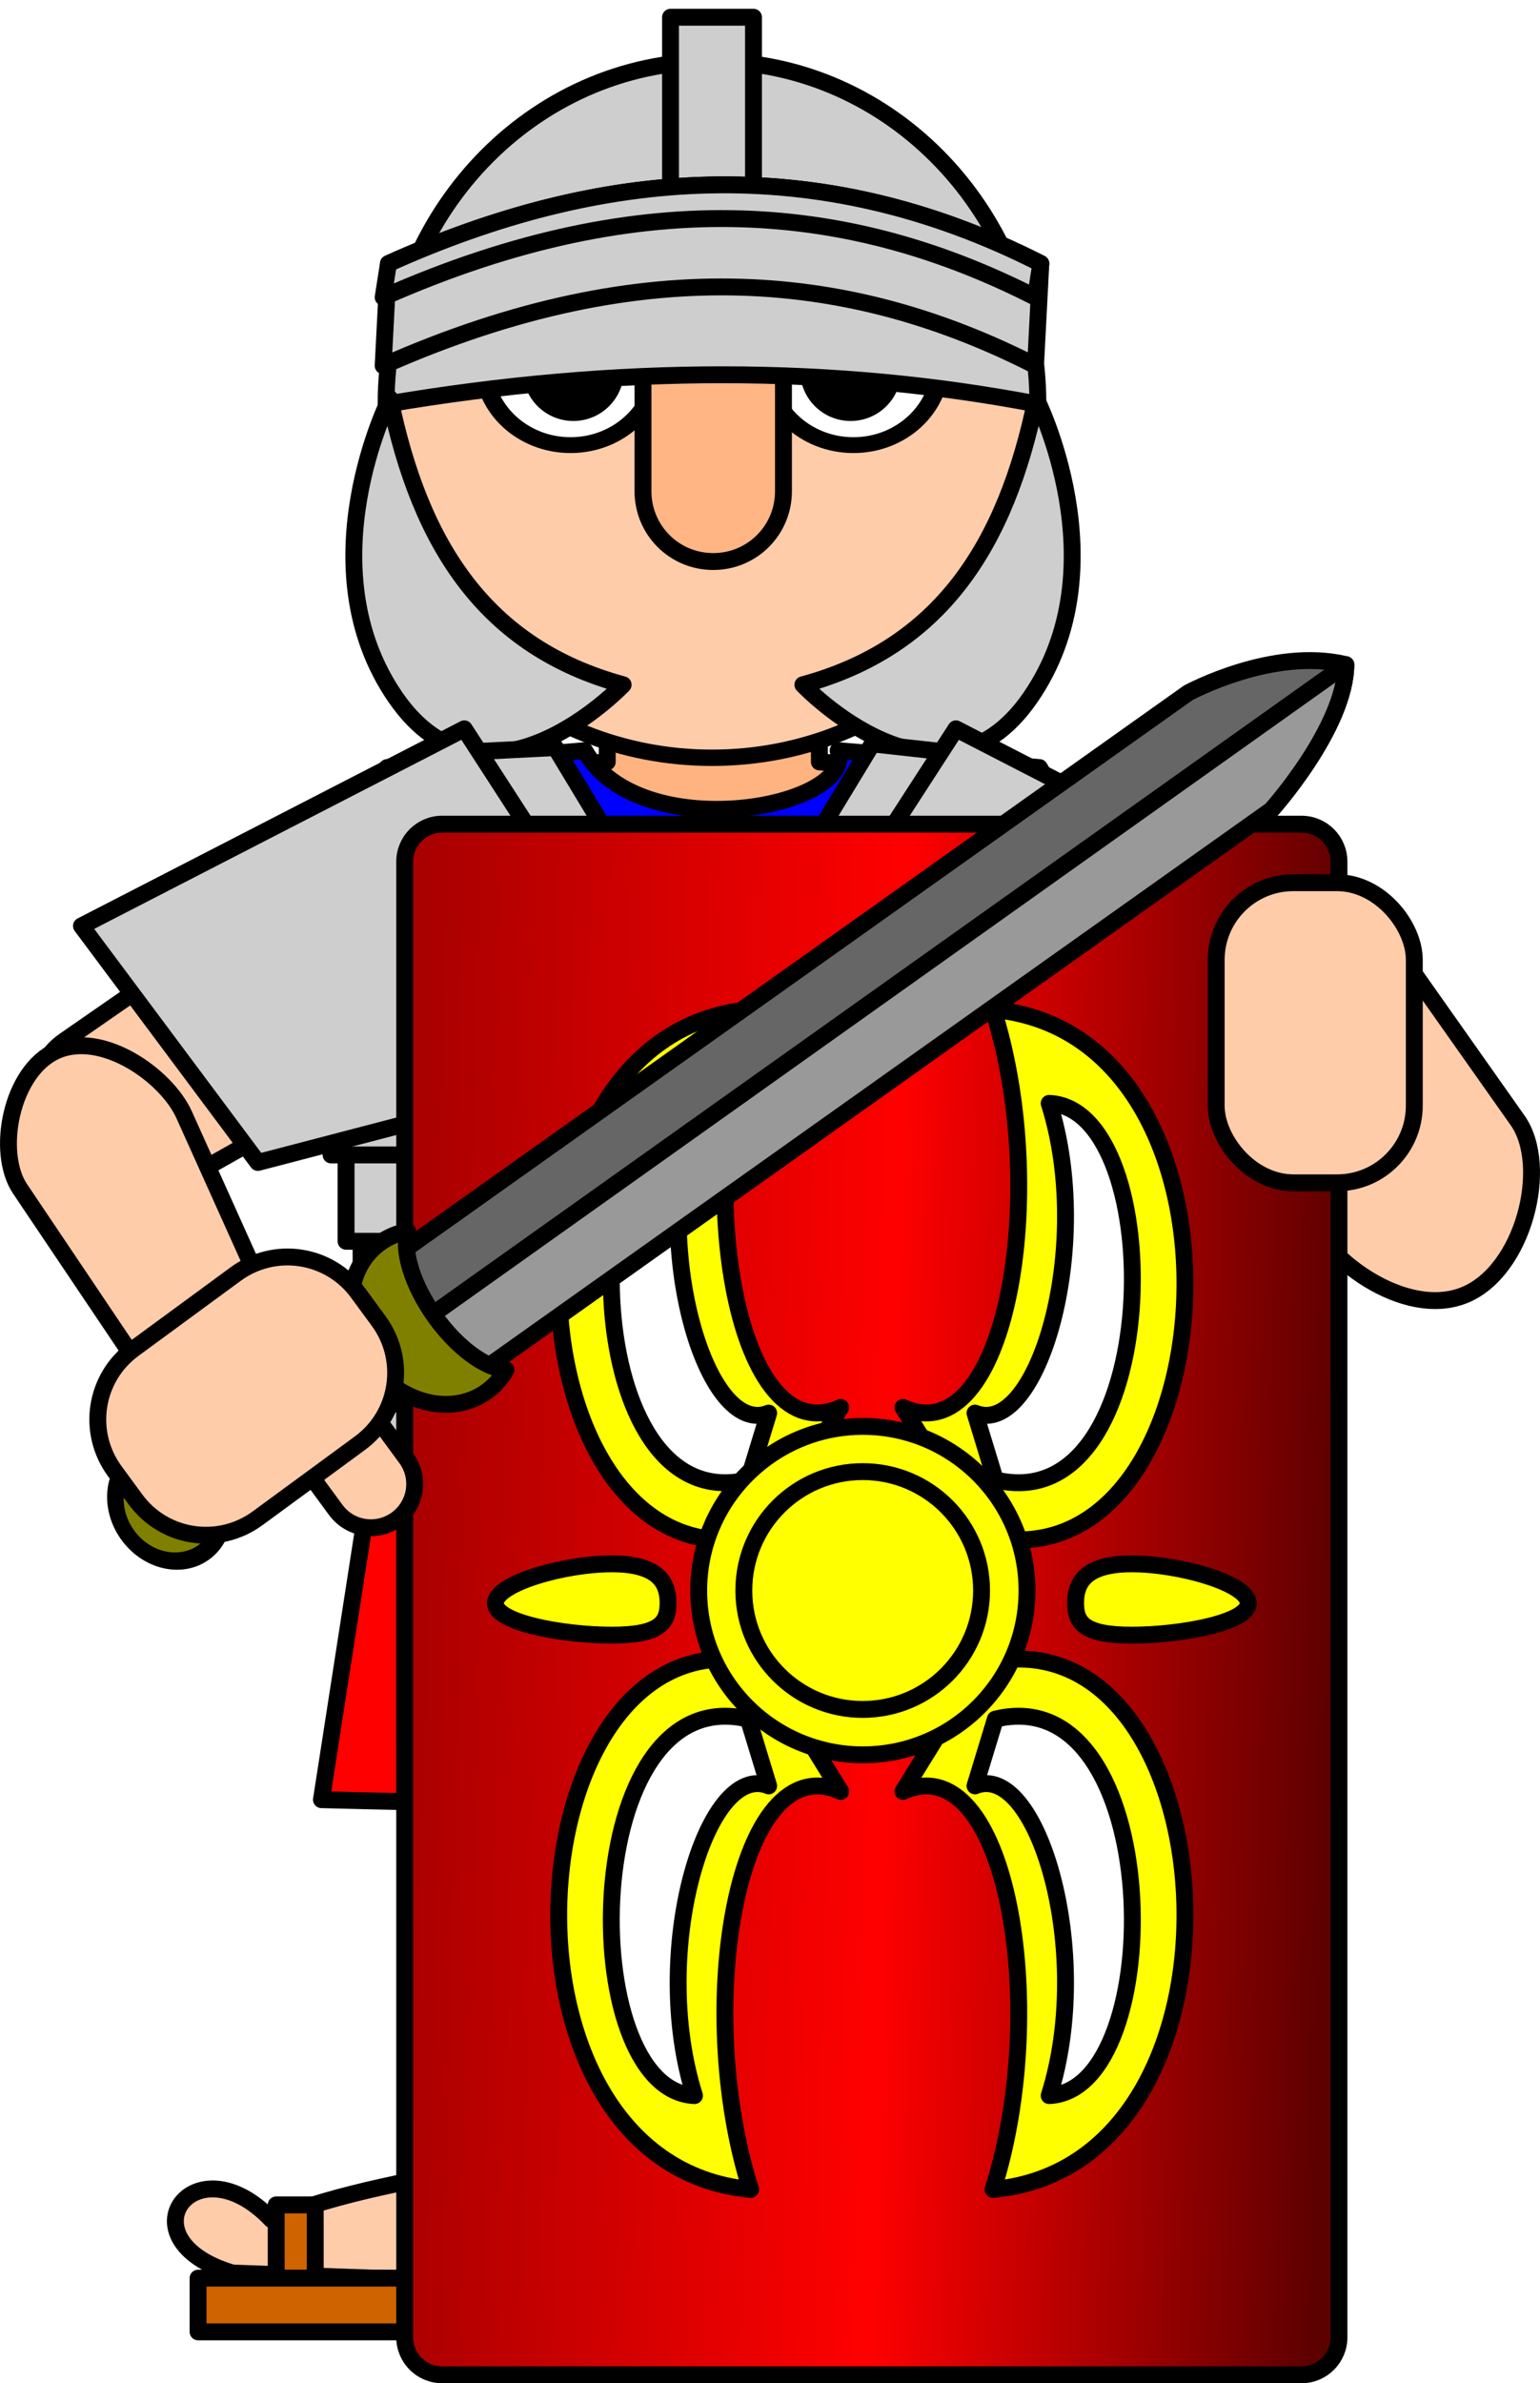
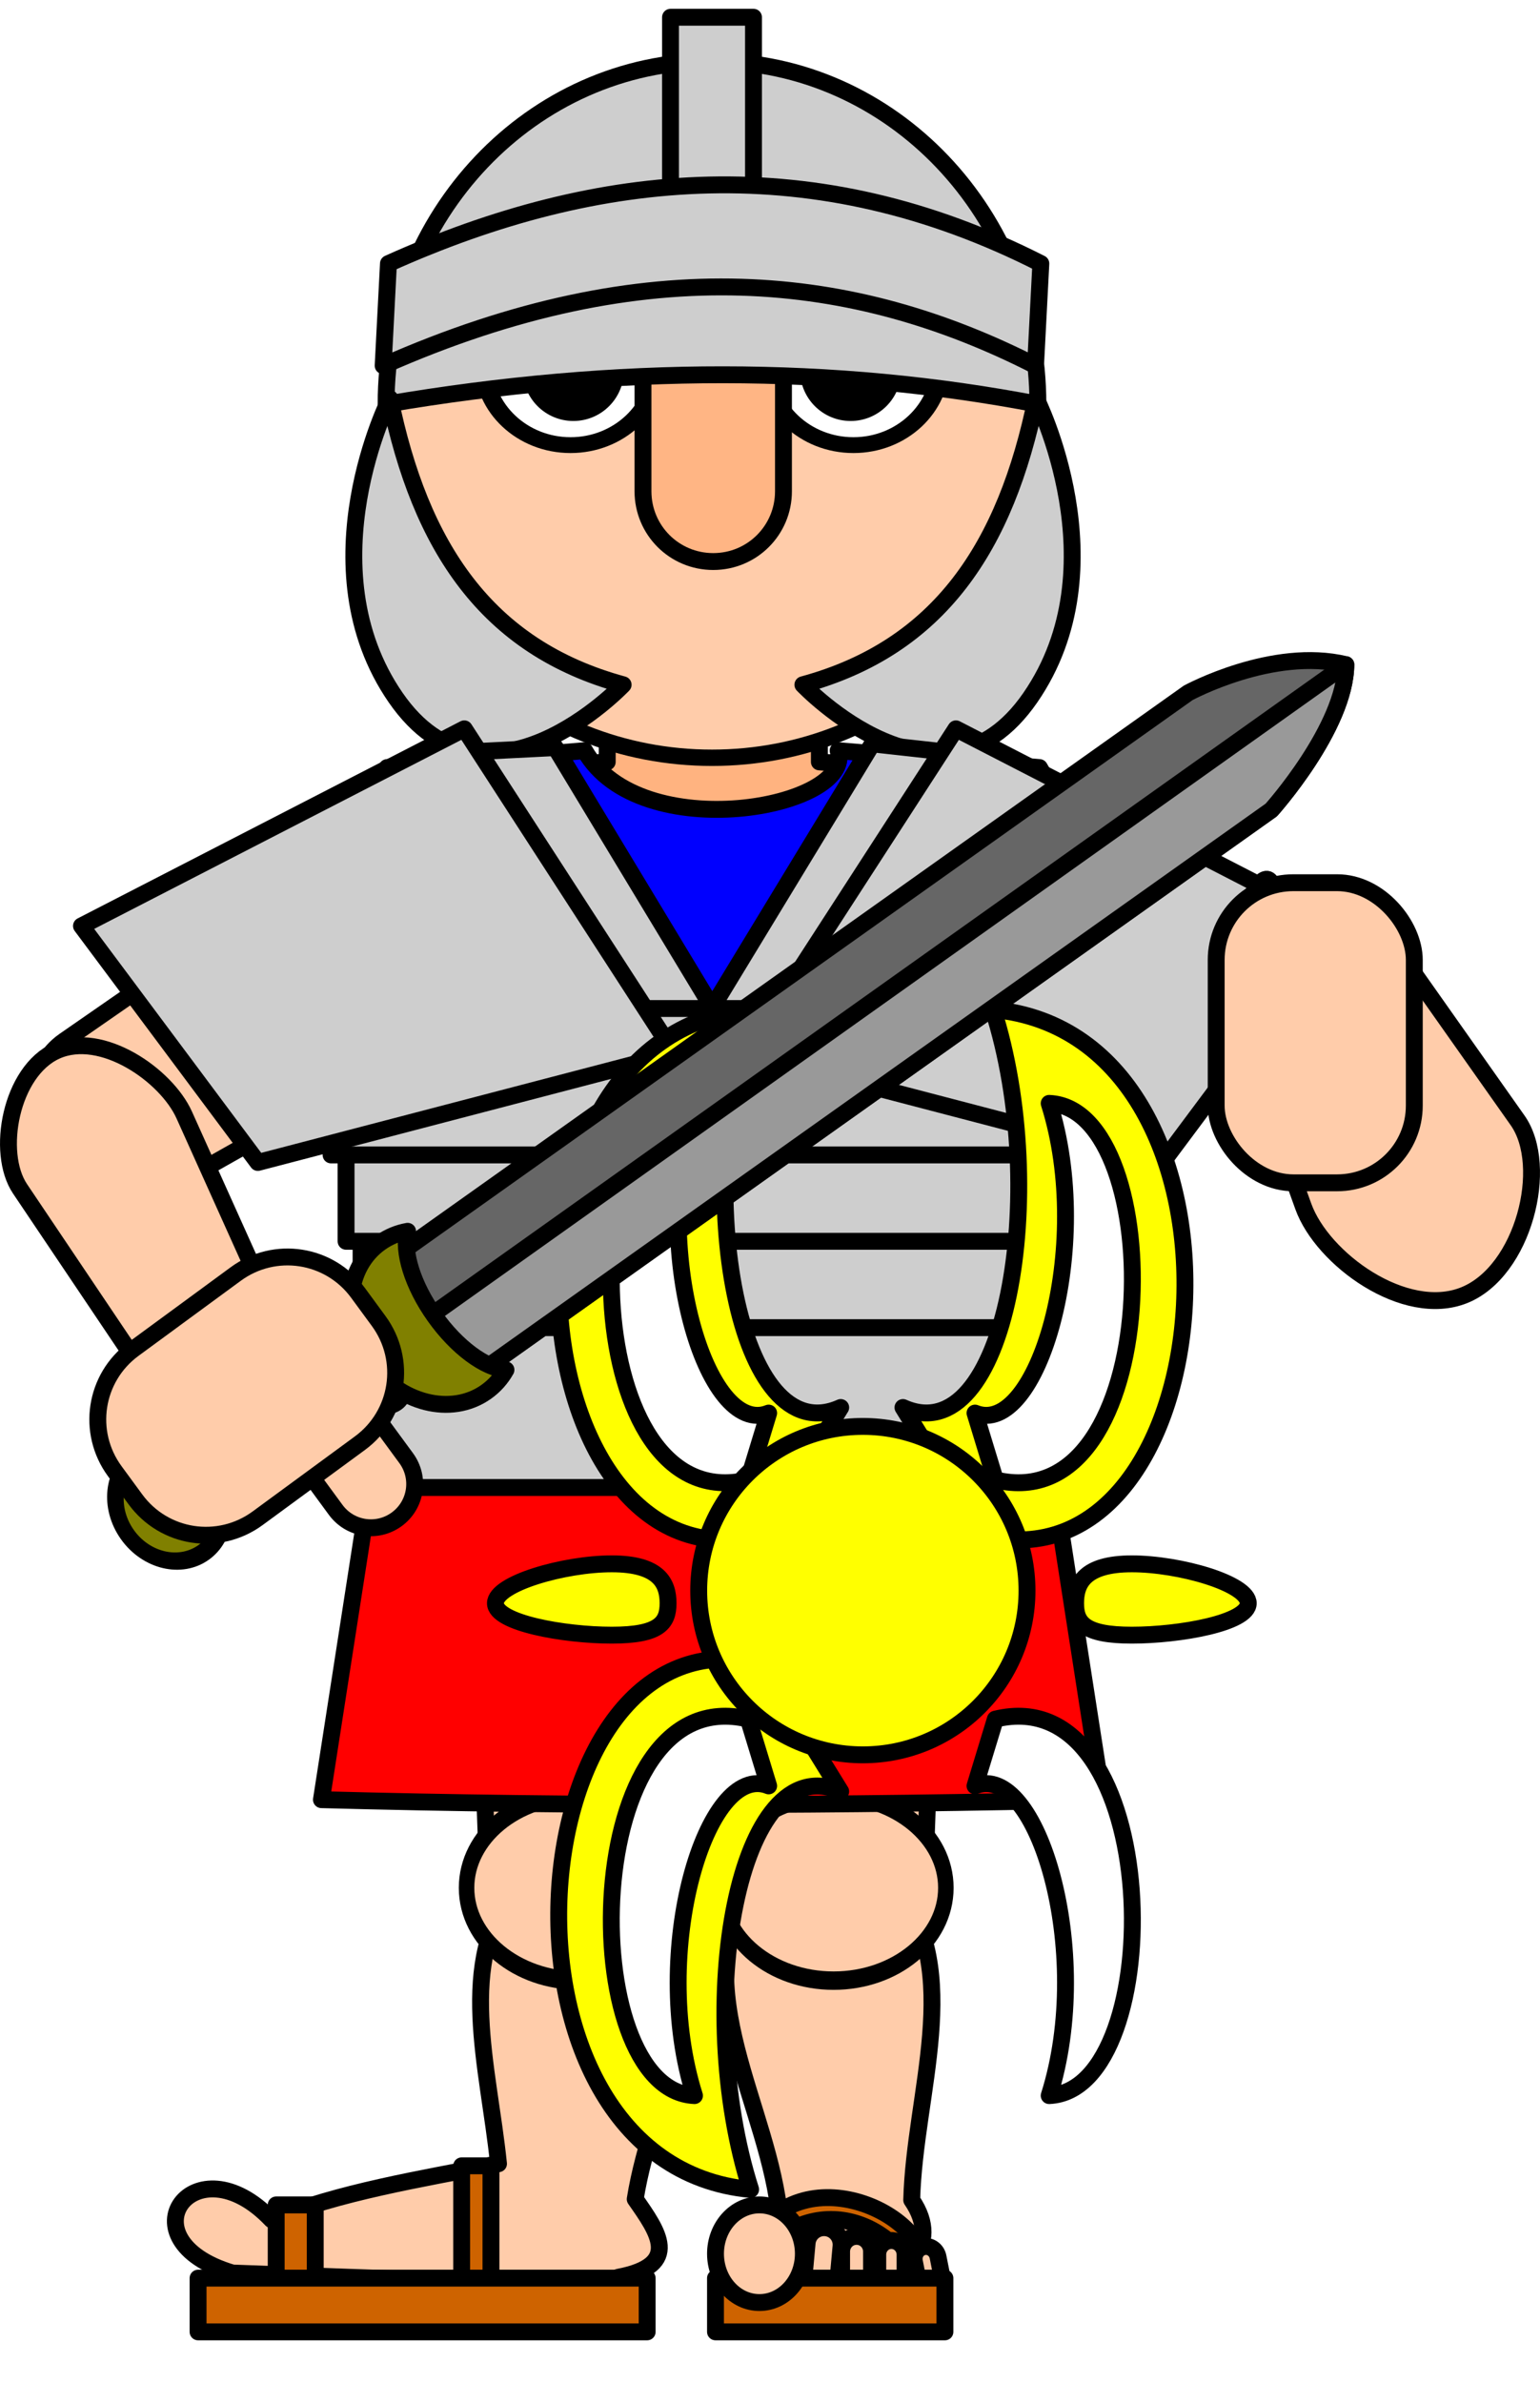
<svg xmlns="http://www.w3.org/2000/svg" xmlns:ns1="http://www.inkscape.org/namespaces/inkscape" xmlns:ns2="http://sodipodi.sourceforge.net/DTD/sodipodi-0.dtd" xmlns:xlink="http://www.w3.org/1999/xlink" width="91.183" height="141.058" id="svg3803" version="1.1" ns1:version="0.48.4 r9939" ns2:docname="Roman Soldier.svg">
  <defs id="defs3805">
    <linearGradient id="linearGradient3801">
      <stop id="stop3803" offset="0" style="stop-color:#a90000;stop-opacity:1" />
      <stop style="stop-color:#ff0000;stop-opacity:1" offset="0.514" id="stop3807" />
      <stop id="stop3805" offset="1" style="stop-color:#5c0000;stop-opacity:1;" />
    </linearGradient>
    <linearGradient id="linearGradient3119">
      <stop style="stop-color:#ff0000;stop-opacity:1" offset="0" id="stop3121" />
      <stop style="stop-color:#5c0000;stop-opacity:1;" offset="1" id="stop3123" />
    </linearGradient>
    <filter id="filter3338" ns1:label="Drop Shadow" color-interpolation-filters="sRGB">
      <feFlood id="feFlood3340" flood-opacity="0.5" flood-color="rgb(0,0,0)" result="flood" />
      <feComposite id="feComposite3342" in2="SourceGraphic" in="flood" operator="in" result="composite1" />
      <feGaussianBlur id="feGaussianBlur3344" stdDeviation="1" result="blur" />
      <feOffset id="feOffset3346" dx="0" dy="1" result="offset" />
      <feComposite id="feComposite3348" in2="offset" in="SourceGraphic" operator="over" result="composite2" />
    </filter>
    <filter id="filter3350" ns1:label="Drop Shadow" color-interpolation-filters="sRGB">
      <feFlood id="feFlood3352" flood-opacity="0.5" flood-color="rgb(0,0,0)" result="flood" />
      <feComposite id="feComposite3354" in2="SourceGraphic" in="flood" operator="in" result="composite1" />
      <feGaussianBlur id="feGaussianBlur3356" stdDeviation="1" result="blur" />
      <feOffset id="feOffset3358" dx="0" dy="1" result="offset" />
      <feComposite id="feComposite3360" in2="offset" in="SourceGraphic" operator="over" result="composite2" />
    </filter>
    <filter id="filter3362" ns1:label="Drop Shadow" color-interpolation-filters="sRGB">
      <feFlood id="feFlood3364" flood-opacity="0.5" flood-color="rgb(0,0,0)" result="flood" />
      <feComposite id="feComposite3366" in2="SourceGraphic" in="flood" operator="in" result="composite1" />
      <feGaussianBlur id="feGaussianBlur3368" stdDeviation="1" result="blur" />
      <feOffset id="feOffset3370" dx="0" dy="1" result="offset" />
      <feComposite id="feComposite3372" in2="offset" in="SourceGraphic" operator="over" result="composite2" />
    </filter>
    <filter id="filter3374" ns1:label="Drop Shadow" color-interpolation-filters="sRGB">
      <feFlood id="feFlood3376" flood-opacity="0.5" flood-color="rgb(0,0,0)" result="flood" />
      <feComposite id="feComposite3378" in2="SourceGraphic" in="flood" operator="in" result="composite1" />
      <feGaussianBlur id="feGaussianBlur3380" stdDeviation="1" result="blur" />
      <feOffset id="feOffset3382" dx="0" dy="1" result="offset" />
      <feComposite id="feComposite3384" in2="offset" in="SourceGraphic" operator="over" result="composite2" />
    </filter>
    <filter id="filter3386" ns1:label="Drop Shadow" color-interpolation-filters="sRGB">
      <feFlood id="feFlood3388" flood-opacity="0.5" flood-color="rgb(0,0,0)" result="flood" />
      <feComposite id="feComposite3390" in2="SourceGraphic" in="flood" operator="in" result="composite1" />
      <feGaussianBlur id="feGaussianBlur3392" stdDeviation="1" result="blur" />
      <feOffset id="feOffset3394" dx="0" dy="1" result="offset" />
      <feComposite id="feComposite3396" in2="offset" in="SourceGraphic" operator="over" result="composite2" />
    </filter>
    <filter id="filter3398" ns1:label="Drop Shadow" color-interpolation-filters="sRGB">
      <feFlood id="feFlood3400" flood-opacity="0.5" flood-color="rgb(0,0,0)" result="flood" />
      <feComposite id="feComposite3402" in2="SourceGraphic" in="flood" operator="in" result="composite1" />
      <feGaussianBlur id="feGaussianBlur3404" stdDeviation="1" result="blur" />
      <feOffset id="feOffset3406" dx="0" dy="1" result="offset" />
      <feComposite id="feComposite3408" in2="offset" in="SourceGraphic" operator="over" result="composite2" />
    </filter>
    <filter id="filter3410" ns1:label="Drop Shadow" color-interpolation-filters="sRGB">
      <feFlood id="feFlood3412" flood-opacity="0.5" flood-color="rgb(0,0,0)" result="flood" />
      <feComposite id="feComposite3414" in2="SourceGraphic" in="flood" operator="in" result="composite1" />
      <feGaussianBlur id="feGaussianBlur3416" stdDeviation="1" result="blur" />
      <feOffset id="feOffset3418" dx="0" dy="1" result="offset" />
      <feComposite id="feComposite3420" in2="offset" in="SourceGraphic" operator="over" result="composite2" />
    </filter>
    <filter id="filter3422" ns1:label="Drop Shadow" color-interpolation-filters="sRGB">
      <feFlood id="feFlood3424" flood-opacity="0.5" flood-color="rgb(0,0,0)" result="flood" />
      <feComposite id="feComposite3426" in2="SourceGraphic" in="flood" operator="in" result="composite1" />
      <feGaussianBlur id="feGaussianBlur3428" stdDeviation="1" result="blur" />
      <feOffset id="feOffset3430" dx="0" dy="1" result="offset" />
      <feComposite id="feComposite3432" in2="offset" in="SourceGraphic" operator="over" result="composite2" />
    </filter>
    <linearGradient ns1:collect="always" xlink:href="#linearGradient3801" id="linearGradient3729" gradientUnits="userSpaceOnUse" gradientTransform="matrix(1.473,0,0,1,-157.89,-8.714)" x1="515.333" y1="541.029" x2="552.667" y2="541.696" />
  </defs>
  <ns2:namedview id="base" pagecolor="#ffffff" bordercolor="#666666" borderopacity="1.0" ns1:pageopacity="0.0" ns1:pageshadow="2" ns1:zoom="2.9838243" ns1:cx="152.75849" ns1:cy="83.617532" ns1:document-units="px" ns1:current-layer="layer2" showgrid="false" ns1:window-width="1366" ns1:window-height="745" ns1:window-x="-8" ns1:window-y="-8" ns1:window-maximized="1" showguides="true" ns1:guide-bbox="true" ns1:snap-global="false" fit-margin-top="0" fit-margin-left="0" fit-margin-right="0" fit-margin-bottom="0" />
  <g ns1:groupmode="layer" id="layer2" ns1:label="Layer" style="display:inline" transform="translate(-329.89,-445.561)">
    <path ns1:transform-center-y="-2.813559" ns1:transform-center-x="-5.9152666" ns2:nodetypes="csssscc" ns1:connector-curvature="0" id="path3066" d="m 362.206,495.277 c 3.194,5.48 0.604,7.702 -1.651,8.974 l -21.747,12.268 c -2.255,1.272 -4.671,0.643 -6.087,-1.948 -1.416,-2.591 -1.147,-5.935 0.974,-7.405 l 19.932,-13.818 c 2.915,-1.78 5.778,0.062 8.579,1.929 z" style="fill:#ffccaa;fill-opacity:1;stroke:#000000;stroke-width:1;stroke-linecap:round;stroke-linejoin:round;stroke-miterlimit:4;stroke-opacity:1;stroke-dashoffset:0" />
    <path style="fill:#ffb380;fill-opacity:1;stroke:#000000;stroke-width:1;stroke-linecap:round;stroke-linejoin:round;stroke-miterlimit:4;stroke-opacity:1;stroke-dasharray:none;stroke-dashoffset:0" d="m 365.844,485.594 0,5.062 -13.031,1 -6.344,11 c 18.741,13.313 10.114,14.22 13.781,33.531 l 0.156,0 11.656,-0.219 0.125,0 11.656,0.219 0.156,0 c 3.667,-19.311 -4.96,-20.218 13.781,-33.531 l -6.344,-11 -13.031,-1 0,-5.062 -0.156,0 -12.25,0 -0.156,0 z" id="rect4396" ns1:connector-curvature="0" />
    <path id="path3055" d="m 364.51,489.99 -11.698,1 -6.344,11 c 18.741,13.313 10.114,14.22 13.781,33.531 l 0.156,0 11.656,-0.219 0.125,0 11.656,0.219 0.156,0 c 3.667,-19.311 -4.96,-20.218 13.781,-33.531 l -6.344,-11 -11.92,-1 c 1.006,3.401 -11.742,5.722 -15.007,0 z" style="fill:#0000ff;fill-opacity:1;stroke:#000000;stroke-width:1;stroke-linecap:round;stroke-linejoin:round;stroke-miterlimit:4;stroke-opacity:1;stroke-dasharray:none;stroke-dashoffset:0" ns1:connector-curvature="0" ns2:nodetypes="ccccccccccccc" />
    <path ns2:type="arc" style="fill:#ffccaa;fill-opacity:1;stroke:#000000;stroke-width:1.031" id="path3823" ns2:cx="289.4455" ns2:cy="474.46927" ns2:rx="19.296368" ns2:ry="19.296368" d="m 308.742,474.469 c 0,10.657 -8.639,19.296 -19.296,19.296 -10.657,0 -19.296,-8.639 -19.296,-19.296 0,-10.657 8.639,-19.296 19.296,-19.296 10.657,0 19.296,8.639 19.296,19.296 z" transform="matrix(1,0,0,0.94,82.602,26.272)" />
    <g id="g4376" transform="translate(-0.131,0)">
      <g transform="matrix(-1,0,0,1,744.356,0)" id="g4362">
        <path transform="matrix(1,0,0,0.879,36.929,60.99)" d="m 332.031,461.993 c 0,3.032 -2.309,5.489 -5.157,5.489 -2.848,0 -5.157,-2.458 -5.157,-5.489 0,-3.032 2.309,-5.489 5.157,-5.489 2.848,0 5.157,2.458 5.157,5.489 z" ns2:ry="5.4894838" ns2:rx="5.1567879" ns2:cy="461.99316" ns2:cx="326.87381" id="path4364" style="fill:#ffffff;fill-opacity:1;stroke:#000000;stroke-width:1.067;stroke-linecap:round;stroke-linejoin:round;stroke-miterlimit:4;stroke-opacity:1;stroke-dasharray:none;stroke-dashoffset:0" ns2:type="arc" />
        <path transform="translate(37.095,5.49)" ns2:type="arc" style="fill:#000000;fill-opacity:1;stroke:#000000;stroke-width:1;stroke-linecap:round;stroke-linejoin:round;stroke-miterlimit:4;stroke-opacity:1;stroke-dasharray:none;stroke-dashoffset:0" id="path4366" ns2:cx="326.87381" ns2:cy="461.99316" ns2:rx="2.4952199" ns2:ry="2.4952199" d="m 329.369,461.993 c 0,1.378 -1.117,2.495 -2.495,2.495 -1.378,0 -2.495,-1.117 -2.495,-2.495 0,-1.378 1.117,-2.495 2.495,-2.495 1.378,0 2.495,1.117 2.495,2.495 z" />
      </g>
      <g id="g4358">
        <path ns2:type="arc" style="fill:#ffffff;fill-opacity:1;stroke:#000000;stroke-width:1.067;stroke-linecap:round;stroke-linejoin:round;stroke-miterlimit:4;stroke-opacity:1;stroke-dasharray:none;stroke-dashoffset:0" id="path4354" ns2:cx="326.87381" ns2:cy="461.99316" ns2:rx="5.1567879" ns2:ry="5.4894838" d="m 332.031,461.993 c 0,3.032 -2.309,5.489 -5.157,5.489 -2.848,0 -5.157,-2.458 -5.157,-5.489 0,-3.032 2.309,-5.489 5.157,-5.489 2.848,0 5.157,2.458 5.157,5.489 z" transform="matrix(1,0,0,0.879,36.929,60.99)" />
        <path d="m 329.369,461.993 c 0,1.378 -1.117,2.495 -2.495,2.495 -1.378,0 -2.495,-1.117 -2.495,-2.495 0,-1.378 1.117,-2.495 2.495,-2.495 1.378,0 2.495,1.117 2.495,2.495 z" ns2:ry="2.4952199" ns2:rx="2.4952199" ns2:cy="461.99316" ns2:cx="326.87381" id="path4356" style="fill:#000000;fill-opacity:1;stroke:#000000;stroke-width:1;stroke-linecap:round;stroke-linejoin:round;stroke-miterlimit:4;stroke-opacity:1;stroke-dasharray:none;stroke-dashoffset:0" ns2:type="arc" transform="translate(37.095,5.49)" />
      </g>
    </g>
    <path style="fill:#ffb584;fill-opacity:1;stroke:#000000;stroke-width:1;stroke-linecap:round;stroke-linejoin:round;stroke-miterlimit:4;stroke-opacity:1;stroke-dashoffset:0;filter:url(#filter3338)" d="m 372.12,456.171 c 2.304,0 4.159,1.855 4.159,4.159 l 0,13.308 c 0,2.304 -1.855,4.159 -4.159,4.159 -2.304,0 -4.159,-1.855 -4.159,-4.159 l 0,-13.308 c 0,-2.304 1.855,-4.159 4.159,-4.159 z" id="rect4352" ns1:connector-curvature="0" />
    <path style="fill:#cecece;fill-opacity:1;stroke:#000000;stroke-width:1;filter:url(#filter3350)" d="m 391.344,468.485 c -11.992,-2.306 -24.826,-2.342 -38.593,0 0,-11.208 8.639,-20.294 19.296,-20.294 10.657,0 19.296,9.086 19.296,20.294 z" id="path3825" ns1:connector-curvature="0" ns2:nodetypes="ccsc" />
    <rect style="fill:#cecece;fill-opacity:1;stroke:#000000;stroke-width:1;stroke-linecap:round;stroke-linejoin:round;stroke-miterlimit:4;stroke-opacity:1;stroke-dasharray:none;stroke-dashoffset:0" id="rect4386" width="4.913" height="11.272" x="369.591" y="446.582" />
    <path ns2:nodetypes="ccccc" ns1:connector-curvature="0" id="path4388" d="m 352.89,461.161 c 12.497,-5.623 25.295,-6.776 38.628,0 l -0.314,6.042 c -10.675,-5.44 -22.944,-6.942 -38.628,0 z" style="fill:#cecece;fill-opacity:1;stroke:#000000;stroke-width:1;stroke-linecap:round;stroke-linejoin:round;stroke-miterlimit:4;stroke-opacity:1;stroke-dashoffset:0" />
-     <path style="fill:#cecece;fill-opacity:1;stroke:#000000;stroke-width:1;stroke-linecap:round;stroke-linejoin:round;stroke-miterlimit:4;stroke-opacity:1;stroke-dashoffset:0" d="m 352.89,461.161 c 12.497,-5.623 25.295,-6.776 38.628,0 l -0.314,1.996 c -10.675,-5.44 -22.944,-6.942 -38.628,0 z" id="rect3837" ns1:connector-curvature="0" ns2:nodetypes="ccccc" />
    <path ns2:nodetypes="cczc" ns1:connector-curvature="0" id="path4350" d="m 352.976,468.148 c 1.796,8.754 5.708,14.737 13.809,16.941 0,0 -8.095,8.538 -13.466,0.763 -5.371,-7.776 -0.343,-17.704 -0.343,-17.704 z" style="fill:#cecece;fill-opacity:1;stroke:#000000;stroke-width:1;stroke-linecap:round;stroke-linejoin:round;stroke-miterlimit:4;stroke-opacity:1;stroke-dasharray:none;stroke-dashoffset:0;filter:url(#filter3362)" />
    <path style="fill:#cecece;fill-opacity:1;stroke:#000000;stroke-width:1;stroke-linecap:round;stroke-linejoin:round;stroke-miterlimit:4;stroke-opacity:1;stroke-dasharray:none;stroke-dashoffset:0;filter:url(#filter3374)" d="m 391.238,468.148 c -1.796,8.754 -5.708,14.737 -13.809,16.941 0,0 8.095,8.538 13.466,0.763 5.371,-7.776 0.343,-17.704 0.343,-17.704 z" id="path4384" ns1:connector-curvature="0" ns2:nodetypes="cczc" />
    <path style="fill:#ffccaa;fill-opacity:1;stroke:#000000;stroke-width:1;stroke-linecap:round;stroke-linejoin:round;stroke-miterlimit:4;stroke-opacity:1;stroke-dasharray:none;stroke-dashoffset:0" d="m 358.671,554.096 c -0.238,-7.656 -1.234,-16.071 1.445,-20.809 3.977,-4.201 8.259,-4.749 13.006,0.289 2.696,6.142 0.528,14.108 -2.89,22.543 z" id="path4417" ns1:connector-curvature="0" ns2:nodetypes="ccccc" />
    <path style="fill:#ffccaa;fill-opacity:1;stroke:#000000;stroke-width:1;stroke-linecap:round;stroke-linejoin:round;stroke-miterlimit:4;stroke-opacity:1;stroke-dasharray:none;stroke-dashoffset:0" d="m 369.062,556.688 -8.656,0.594 c -3.527,4.384 -1.589,10.588 -1,16.344 -4.731,0.922 -9.428,1.683 -13.438,3.312 -4.568,-4.802 -8.931,1.19 -2.312,3.156 6.481,0.223 11.859,0.497 17.656,0.438 1.712,0.696 3.906,0.724 5.188,-0.188 3.803,-0.722 2.323,-2.726 1,-4.625 1.01,-6.343 5.267,-12.689 1.562,-19.031 z" id="path4419" ns1:connector-curvature="0" />
    <path transform="matrix(1,0,0,1.188,1.156,-103.875)" style="fill:#ffccaa;fill-opacity:1;stroke:#000000;stroke-width:0.918;stroke-linecap:round;stroke-linejoin:round;stroke-miterlimit:4;stroke-opacity:1;stroke-dashoffset:0;filter:url(#filter3386)" d="m 369.653,555.541 c 0,2.554 -2.976,4.624 -6.647,4.624 -3.671,0 -6.647,-2.07 -6.647,-4.624 0,-2.554 2.976,-4.624 6.647,-4.624 3.671,0 6.647,2.07 6.647,4.624 z" id="path4415" ns1:connector-curvature="0" />
    <path ns2:nodetypes="ccccc" ns1:connector-curvature="0" id="path4423" d="m 384.739,554.096 c 0.238,-7.656 1.234,-16.071 -1.445,-20.809 -3.977,-4.201 -8.259,-4.749 -13.006,0.289 -2.696,6.142 -0.528,14.108 2.89,22.543 z" style="fill:#ffccaa;fill-opacity:1;stroke:#000000;stroke-width:1;stroke-linecap:round;stroke-linejoin:round;stroke-miterlimit:4;stroke-opacity:1;stroke-dasharray:none;stroke-dashoffset:0" />
    <path ns2:nodetypes="ccccc" ns1:connector-curvature="0" id="path4425" d="m 383.005,557.275 c 3.973,4.938 1.028,12.182 0.867,18.497 3.805,5.547 -9.897,7.892 -7.803,1.156 -0.587,-6.744 -5.673,-13.487 -1.734,-20.231 z" style="fill:#ffccaa;fill-opacity:1;stroke:#000000;stroke-width:1;stroke-linecap:round;stroke-linejoin:round;stroke-miterlimit:4;stroke-opacity:1;stroke-dasharray:none;stroke-dashoffset:0" />
    <path style="fill:#ce6300;fill-opacity:1;stroke:#000000;stroke-width:1;stroke-linecap:round;stroke-linejoin:round;stroke-miterlimit:4;stroke-opacity:1;stroke-dasharray:none;stroke-dashoffset:0" d="m 384.131,580.381 c -1.452,-3.442 -6.651,-5.592 -10.237,-0.126 l -0.032,-0.85 c 2.495,-6.716 10.759,-3.076 10.71,0.22 z" id="path4461" ns1:connector-curvature="0" ns2:nodetypes="ccccc" />
    <path transform="matrix(-1,0,0,1.188,742.253,-103.875)" style="fill:#ffccaa;fill-opacity:1;stroke:#000000;stroke-width:0.918;stroke-linecap:round;stroke-linejoin:round;stroke-miterlimit:4;stroke-opacity:1;stroke-dashoffset:0;filter:url(#filter3398)" d="m 369.653,555.541 c 0,2.554 -2.976,4.624 -6.647,4.624 -3.671,0 -6.647,-2.07 -6.647,-4.624 0,-2.554 2.976,-4.624 6.647,-4.624 3.671,0 6.647,2.07 6.647,4.624 z" id="path4427" ns1:connector-curvature="0" />
    <rect style="fill:#ce6300;fill-opacity:1;stroke:#000000;stroke-width:1;stroke-linecap:round;stroke-linejoin:round;stroke-miterlimit:4;stroke-opacity:1;stroke-dasharray:none;stroke-dashoffset:0" id="rect4432" width="2.312" height="6.069" x="346.243" y="576.062" />
    <rect style="fill:#ce6300;fill-opacity:1;stroke:#000000;stroke-width:1;stroke-linecap:round;stroke-linejoin:round;stroke-miterlimit:4;stroke-opacity:1;stroke-dasharray:none;stroke-dashoffset:0" id="rect4434" width="1.734" height="7.514" x="357.225" y="573.749" />
-     <path style="fill:#ce6300;fill-opacity:1;stroke:#000000;stroke-width:1;stroke-linecap:round;stroke-linejoin:round;stroke-miterlimit:4;stroke-opacity:1;stroke-dasharray:none;stroke-dashoffset:0" d="m 358.671,580.397 c 1.156,-0.289 8.96,-5.78 8.96,-5.78 l 0.578,2.023 -8.382,5.202 z" id="path4436" ns1:connector-curvature="0" />
    <rect style="fill:#ce6300;fill-opacity:1;stroke:#000000;stroke-width:1;stroke-linecap:round;stroke-linejoin:round;stroke-miterlimit:4;stroke-opacity:1;stroke-dasharray:none;stroke-dashoffset:0" id="rect4430" width="26.59" height="3.179" x="341.618" y="580.397" />
    <g id="g4450">
      <path transform="matrix(0.996,0.091,-0.091,0.996,0,0)" style="fill:#ffccaa;fill-opacity:1;stroke:#000000;stroke-width:1;stroke-linecap:round;stroke-linejoin:round;stroke-miterlimit:4;stroke-opacity:1;stroke-dashoffset:0" ns1:transform-center-x="0.060457537" ns1:transform-center-y="0.65868848" d="m 429.677,540.475 c 0.558,0 1.008,0.45 1.008,1.008 l 0,1.669 c 0,0.558 -0.45,1.008 -1.008,1.008 -0.558,0 -1.008,-0.45 -1.008,-1.008 l 0,-1.669 c 0,-0.558 0.45,-1.008 1.008,-1.008 z" id="rect4442" ns1:connector-curvature="0" />
      <path style="fill:#ffccaa;fill-opacity:1;stroke:#000000;stroke-width:1;stroke-linecap:round;stroke-linejoin:round;stroke-miterlimit:4;stroke-opacity:1;stroke-dashoffset:0" d="m 380.607,577.924 c 0.491,0 0.886,0.403 0.886,0.905 l 0,1.498 c 0,0.501 -0.395,0.905 -0.886,0.905 -0.491,0 -0.886,-0.403 -0.886,-0.905 l 0,-1.498 c 0,-0.501 0.395,-0.905 0.886,-0.905 z" id="rect4444" ns1:connector-curvature="0" />
      <path style="fill:#ffccaa;fill-opacity:1;stroke:#000000;stroke-width:1;stroke-linecap:round;stroke-linejoin:round;stroke-miterlimit:4;stroke-opacity:1;stroke-dashoffset:0" d="m 382.67,578.169 c 0.447,0 0.808,0.374 0.808,0.838 l 0,1.387 c 0,0.464 -0.36,0.838 -0.808,0.838 -0.447,0 -0.808,-0.374 -0.808,-0.838 l 0,-1.387 c 0,-0.464 0.36,-0.838 0.808,-0.838 z" id="rect4446" ns1:connector-curvature="0" />
      <path transform="matrix(0.981,-0.195,0.195,0.981,0,0)" style="fill:#ffccaa;fill-opacity:1;stroke:#000000;stroke-width:1;stroke-linecap:round;stroke-linejoin:round;stroke-miterlimit:4;stroke-opacity:1;stroke-dashoffset:0" ns1:transform-center-x="-0.45003029" ns1:transform-center-y="0.8097965" d="m 264.36,642.289 c 0.395,0 0.713,0.338 0.713,0.757 l 0,1.254 c 0,0.42 -0.318,0.757 -0.713,0.757 -0.395,0 -0.713,-0.338 -0.713,-0.757 l 0,-1.254 c 0,-0.42 0.318,-0.757 0.713,-0.757 z" id="rect4448" ns1:connector-curvature="0" />
    </g>
    <rect y="580.397" x="372.254" height="3.179" width="13.584" id="rect4438" style="fill:#ce6300;fill-opacity:1;stroke:#000000;stroke-width:1;stroke-linecap:round;stroke-linejoin:round;stroke-miterlimit:4;stroke-opacity:1;stroke-dasharray:none;stroke-dashoffset:0" />
    <path style="fill:#ffccaa;fill-opacity:1;stroke:#000000;stroke-width:1;stroke-linecap:round;stroke-linejoin:round;stroke-miterlimit:4;stroke-opacity:1;stroke-dashoffset:0" d="m 377.457,578.952 c 0,1.596 -1.165,2.89 -2.601,2.89 -1.437,0 -2.601,-1.294 -2.601,-2.89 0,-1.596 1.165,-2.89 2.601,-2.89 1.437,0 2.601,1.294 2.601,2.89 z" id="path4440" ns1:connector-curvature="0" />
    <path style="fill:#ff0000;fill-opacity:1;stroke:#000000;stroke-width:1;stroke-linecap:round;stroke-linejoin:round;stroke-miterlimit:4;stroke-opacity:1;stroke-dashoffset:0;filter:url(#filter3422)" d="m 353.547,521.297 -4.625,29.781 c 15.417,0.416 30.833,0.353 46.25,0 l -4.625,-29.781 -18.5,0.438 z" id="rect4390" ns1:connector-curvature="0" ns2:nodetypes="cccccc" />
    <rect style="fill:#cecece;fill-opacity:1;stroke:#000000;stroke-width:1;stroke-linecap:round;stroke-linejoin:round;stroke-miterlimit:4;stroke-opacity:1;stroke-dasharray:none;stroke-dashoffset:0;filter:url(#filter3410)" id="rect3030" width="41.111" height="12.018" x="351.492" y="520.584" />
    <rect y="515.473" x="351.269" height="8.667" width="42" id="rect3032" style="fill:#cecece;fill-opacity:1;stroke:#000000;stroke-width:1;stroke-linecap:round;stroke-linejoin:round;stroke-miterlimit:4;stroke-opacity:1;stroke-dasharray:none;stroke-dashoffset:0" />
    <rect style="fill:#cecece;fill-opacity:1;stroke:#000000;stroke-width:1;stroke-linecap:round;stroke-linejoin:round;stroke-miterlimit:4;stroke-opacity:1;stroke-dasharray:none;stroke-dashoffset:0" id="rect3034" width="43.333" height="8.667" x="350.381" y="510.362" />
    <path style="fill:#cecece;fill-opacity:1;stroke:#000000;stroke-width:1;stroke-linecap:round;stroke-linejoin:round;stroke-miterlimit:4;stroke-opacity:1;stroke-dasharray:none;stroke-dashoffset:0" d="m 362.774,489.809 -6.878,0.344 c 0,0 9.99,22.201 11.323,22.535 0.739,0.185 2.963,-0.621 4.844,-1.406 1.88,0.784 4.074,1.591 4.812,1.406 1.333,-0.333 11.799,-22.312 11.799,-22.312 l -7.132,-0.788 -9.479,15.601 z" id="path4519" ns1:connector-curvature="0" ns2:nodetypes="ccscscccc" />
    <rect y="505.251" x="349.492" height="8.667" width="45.111" id="rect3036" style="fill:#cecece;fill-opacity:1;stroke:#000000;stroke-width:1;stroke-linecap:round;stroke-linejoin:round;stroke-miterlimit:4;stroke-opacity:1;stroke-dasharray:none;stroke-dashoffset:0" />
    <path style="fill:#cecece;fill-opacity:1;stroke:#000000;stroke-width:1;stroke-linecap:round;stroke-linejoin:round;stroke-miterlimit:4;stroke-opacity:1;stroke-dasharray:none;stroke-dashoffset:0" d="m 345.158,514.364 24.667,-6.444 -12.444,-19.222 -22.667,11.667 z" id="path4517" ns1:connector-curvature="0" ns2:nodetypes="ccccc" />
    <use x="0" y="0" xlink:href="#path4517" id="use3057" transform="matrix(-1,0,0,1,743.872,0)" width="744.094" height="1052.362" />
    <path style="fill:#ffccaa;fill-opacity:1;stroke:#000000;stroke-width:1;stroke-linecap:round;stroke-linejoin:round;stroke-miterlimit:4;stroke-opacity:1;stroke-dashoffset:0" d="m 345.425,530.922 c -2.692,1.212 -4.068,0.288 -5.513,-1.861 l -8.835,-13.136 c -1.445,-2.149 -0.551,-6.956 2.141,-8.168 2.692,-1.212 6.52,1.44 7.579,3.793 l 6.309,14.017 c 1.059,2.353 1.011,4.142 -1.681,5.354 z" id="rect3059" ns1:connector-curvature="0" ns2:nodetypes="cssssssc" ns1:transform-center-x="-2.26479" ns1:transform-center-y="6.1046861" />
    <path ns1:transform-center-y="-8.244978" ns1:transform-center-x="2.5954051" ns2:nodetypes="cssssssc" ns1:connector-curvature="0" id="path3884" d="m 405.325,498.647 c 3.514,-1.412 5.059,-0.044 6.973,2.668 l 7.45,10.559 c 1.914,2.713 0.35,8.934 -3.164,10.346 -3.514,1.412 -8.401,-2.138 -9.523,-5.25 l -4.167,-11.557 c -1.122,-3.112 2.187,-10.546 2.431,-6.767 z" style="fill:#ffccaa;fill-opacity:1;stroke:#000000;stroke-width:1;stroke-linecap:round;stroke-linejoin:round;stroke-miterlimit:4;stroke-opacity:1;stroke-dashoffset:0" />
    <g id="g3858" transform="translate(-246.998,4.692)">
-       <path id="rect3117" d="m 603.072,489.649 50.874,0 c 1.231,0 2.222,0.991 2.222,2.222 l 0,87.333 c 0,1.231 -0.991,2.222 -2.222,2.222 l -50.874,0 c -1.231,0 -2.222,-0.991 -2.222,-2.222 l 0,-87.333 c 0,-1.231 0.991,-2.222 2.222,-2.222 z" style="fill:url(#linearGradient3729);fill-opacity:1;stroke:#000000;stroke-width:1;stroke-linecap:round;stroke-linejoin:round;stroke-miterlimit:4;stroke-opacity:1;stroke-dashoffset:0" ns1:connector-curvature="0" />
      <g transform="translate(-6.184,-3.6345215e-6)" id="g3750">
        <g id="g3092" transform="translate(84.628,-9.299)">
          <g id="g3082">
            <path style="fill:#ffff00;fill-opacity:1;stroke:#000000;stroke-width:1;stroke-linecap:round;stroke-linejoin:round;stroke-miterlimit:4;stroke-opacity:1;stroke-dasharray:none;stroke-dashoffset:0" d="m 543.556,541.029 c -14.577,3.668 -17.197,-29.591 -0.667,-31.111 -3.454,10.839 -0.762,26.308 5.333,23.556 z" id="path3078" ns1:connector-curvature="0" ns2:nodetypes="cccc" />
            <path ns2:nodetypes="cccc" ns1:connector-curvature="0" id="path3080" d="m 542.752,537.755 c -10.064,2.445 -10.335,-21.974 -3.188,-22.282 -2.701,8.537 0.738,19.832 4.392,18.331 z" style="fill:#ffffff;fill-opacity:1;stroke:#000000;stroke-width:1;stroke-linecap:round;stroke-linejoin:round;stroke-miterlimit:4;stroke-opacity:1;stroke-dasharray:none;stroke-dashoffset:0" />
          </g>
          <g transform="matrix(1,0,0,-1,0,1089.673)" id="g3086">
            <path ns2:nodetypes="cccc" ns1:connector-curvature="0" id="path3088" d="m 543.556,541.029 c -14.577,3.668 -17.197,-29.591 -0.667,-31.111 -3.454,10.839 -0.762,26.308 5.333,23.556 z" style="fill:#ffff00;fill-opacity:1;stroke:#000000;stroke-width:1;stroke-linecap:round;stroke-linejoin:round;stroke-miterlimit:4;stroke-opacity:1;stroke-dasharray:none;stroke-dashoffset:0" />
            <path style="fill:#ffffff;fill-opacity:1;stroke:#000000;stroke-width:1;stroke-linecap:round;stroke-linejoin:round;stroke-miterlimit:4;stroke-opacity:1;stroke-dasharray:none;stroke-dashoffset:0" d="m 542.752,537.755 c -10.064,2.445 -10.335,-21.974 -3.188,-22.282 -2.701,8.537 0.738,19.832 4.392,18.331 z" id="path3090" ns1:connector-curvature="0" ns2:nodetypes="cccc" />
          </g>
        </g>
        <path style="fill:#ffff00;fill-opacity:1;stroke:#000000;stroke-width:1;stroke-linecap:round;stroke-linejoin:round;stroke-miterlimit:4;stroke-opacity:1;stroke-dashoffset:0" d="m 622.628,535.76 c 0,1.166 -0.511,1.889 -3.333,1.889 -2.823,0 -6.889,-0.723 -6.889,-1.889 0,-1.166 4.066,-2.333 6.889,-2.333 2.823,0 3.333,1.167 3.333,2.333 z" id="path3075" ns1:connector-curvature="0" ns2:nodetypes="sssss" />
      </g>
      <g transform="matrix(-1,0,0,1,1263.202,-3.6345215e-6)" id="g3760">
        <g transform="translate(84.628,-9.299)" id="g3762">
          <g id="g3764">
            <path ns2:nodetypes="cccc" ns1:connector-curvature="0" id="path3766" d="m 543.556,541.029 c -14.577,3.668 -17.197,-29.591 -0.667,-31.111 -3.454,10.839 -0.762,26.308 5.333,23.556 z" style="fill:#ffff00;fill-opacity:1;stroke:#000000;stroke-width:1;stroke-linecap:round;stroke-linejoin:round;stroke-miterlimit:4;stroke-opacity:1;stroke-dasharray:none;stroke-dashoffset:0" />
            <path style="fill:#ffffff;fill-opacity:1;stroke:#000000;stroke-width:1;stroke-linecap:round;stroke-linejoin:round;stroke-miterlimit:4;stroke-opacity:1;stroke-dasharray:none;stroke-dashoffset:0" d="m 542.752,537.755 c -10.064,2.445 -10.335,-21.974 -3.188,-22.282 -2.701,8.537 0.738,19.832 4.392,18.331 z" id="path3768" ns1:connector-curvature="0" ns2:nodetypes="cccc" />
          </g>
          <g id="g3770" transform="matrix(1,0,0,-1,0,1089.673)">
-             <path style="fill:#ffff00;fill-opacity:1;stroke:#000000;stroke-width:1;stroke-linecap:round;stroke-linejoin:round;stroke-miterlimit:4;stroke-opacity:1;stroke-dasharray:none;stroke-dashoffset:0" d="m 543.556,541.029 c -14.577,3.668 -17.197,-29.591 -0.667,-31.111 -3.454,10.839 -0.762,26.308 5.333,23.556 z" id="path3772" ns1:connector-curvature="0" ns2:nodetypes="cccc" />
            <path ns2:nodetypes="cccc" ns1:connector-curvature="0" id="path3774" d="m 542.752,537.755 c -10.064,2.445 -10.335,-21.974 -3.188,-22.282 -2.701,8.537 0.738,19.832 4.392,18.331 z" style="fill:#ffffff;fill-opacity:1;stroke:#000000;stroke-width:1;stroke-linecap:round;stroke-linejoin:round;stroke-miterlimit:4;stroke-opacity:1;stroke-dasharray:none;stroke-dashoffset:0" />
          </g>
        </g>
        <path ns2:nodetypes="sssss" ns1:connector-curvature="0" id="path3776" d="m 622.628,535.76 c 0,1.166 -0.511,1.889 -3.333,1.889 -2.823,0 -6.889,-0.723 -6.889,-1.889 0,-1.166 4.066,-2.333 6.889,-2.333 2.823,0 3.333,1.167 3.333,2.333 z" style="fill:#ffff00;fill-opacity:1;stroke:#000000;stroke-width:1;stroke-linecap:round;stroke-linejoin:round;stroke-miterlimit:4;stroke-opacity:1;stroke-dashoffset:0" />
      </g>
      <g transform="translate(96.034,-2.681)" id="g3746">
        <path id="path3744" d="m 208.457,119.285 c 0,3.887 -3.151,7.038 -7.038,7.038 -3.887,0 -7.038,-3.151 -7.038,-7.038 0,-3.887 3.151,-7.038 7.038,-7.038 3.887,0 7.038,3.151 7.038,7.038 z" style="fill:#ffff00;fill-opacity:1;stroke:#000000;stroke-width:0.724;stroke-linecap:round;stroke-linejoin:round;stroke-miterlimit:4;stroke-opacity:1;stroke-dashoffset:0" transform="matrix(1.381,0,0,1.381,253.784,372.961)" ns1:connector-curvature="0" />
-         <path id="path3742" d="m 208.457,119.285 c 0,3.887 -3.151,7.038 -7.038,7.038 -3.887,0 -7.038,-3.151 -7.038,-7.038 0,-3.887 3.151,-7.038 7.038,-7.038 3.887,0 7.038,3.151 7.038,7.038 z" style="fill:#ffff00;fill-opacity:1;stroke:#000000;stroke-width:1;stroke-linecap:round;stroke-linejoin:round;stroke-miterlimit:4;stroke-opacity:1;stroke-dashoffset:0" transform="translate(330.515,418.403)" ns1:connector-curvature="0" />
+         <path id="path3742" d="m 208.457,119.285 z" style="fill:#ffff00;fill-opacity:1;stroke:#000000;stroke-width:1;stroke-linecap:round;stroke-linejoin:round;stroke-miterlimit:4;stroke-opacity:1;stroke-dashoffset:0" transform="translate(330.515,418.403)" ns1:connector-curvature="0" />
      </g>
    </g>
    <g id="g3706" ns1:transform-center-x="-28.628336" ns1:transform-center-y="-16.333414" transform="matrix(0.689,0.939,-0.939,0.689,589.226,-112.63)">
      <path ns1:connector-curvature="0" id="rect3064" d="m 323.972,490.246 2.667,0 c 1.231,0 2.222,0.991 2.222,2.222 0,1.231 -0.991,2.222 -2.222,2.222 l -2.667,0 c -1.231,0 -2.222,-0.991 -2.222,-2.222 0,-1.231 0.991,-2.222 2.222,-2.222 z" style="fill:#ffccaa;fill-opacity:1;stroke:#000000;stroke-width:0.858;stroke-linecap:round;stroke-linejoin:round;stroke-miterlimit:4;stroke-opacity:1;stroke-dashoffset:0" />
      <g ns1:transform-center-x="0.011670397" ns1:transform-center-y="-18.329594" id="layer3" ns1:label="Layer" transform="matrix(-0.258,-0.004,0.004,-0.258,415.815,606.069)">
        <path style="fill:#666666;stroke:#000000;stroke-width:3.324;stroke-linecap:round;stroke-linejoin:round;stroke-miterlimit:4;stroke-opacity:1;stroke-dashoffset:0" d="m 357.904,461.023 28.287,0 0,195.317 c 0,0 -2.256,18.835 -13.457,28.558 -10.044,-7.272 -14.83,-28.558 -14.83,-28.558 z" id="rect4487" ns1:connector-curvature="0" ns2:nodetypes="cccccc" />
        <path style="fill:#552200;stroke:#000000;stroke-width:3.324;stroke-linecap:round;stroke-linejoin:round;stroke-miterlimit:4;stroke-opacity:1;stroke-dasharray:none;stroke-dashoffset:0" d="m 372.06,405.375 c -2.073,0 -3.995,0.388 -5.558,1.031 l -0.334,0 0,0.156 c -2.212,0.996 -3.628,2.516 -3.628,4.25 0,1.736 1.412,3.285 3.628,4.281 l 0,0.312 c -2.212,0.996 -3.628,2.516 -3.628,4.25 0,1.734 1.416,3.254 3.628,4.25 l 0,0.312 c -2.212,0.996 -3.628,2.547 -3.628,4.281 0,1.734 1.416,3.254 3.628,4.25 l 0,1.688 c -2.212,0.996 -3.628,2.516 -3.628,4.25 0,1.734 1.416,3.254 3.628,4.25 l 0,1 c -2.212,0.996 -3.628,2.547 -3.628,4.281 0,1.734 1.416,3.254 3.628,4.25 l 0,0.188 0.412,0 c 1.549,0.624 3.442,1 5.48,1 2.039,0 3.906,-0.376 5.455,-1 l 0.412,0 0,-0.188 c 2.212,-0.996 3.628,-2.516 3.628,-4.25 0,-1.734 -1.416,-3.285 -3.628,-4.281 l 0,-1 c 2.212,-0.996 3.628,-2.516 3.628,-4.25 0,-1.734 -1.416,-3.254 -3.628,-4.25 l 0,-1.688 c 2.212,-0.996 3.628,-2.516 3.628,-4.25 0,-1.734 -1.416,-3.285 -3.628,-4.281 l 0,-0.312 c 2.212,-0.996 3.628,-2.516 3.628,-4.25 0,-1.734 -1.416,-3.254 -3.628,-4.25 l 0,-0.312 c 2.216,-0.996 3.628,-2.545 3.628,-4.281 0,-1.734 -1.416,-3.254 -3.628,-4.25 l 0,-0.156 -0.334,0 c -1.563,-0.643 -3.459,-1.031 -5.532,-1.031 z" id="rect4495" ns1:connector-curvature="0" />
        <path ns2:type="arc" style="fill:#808000;stroke:#000000;stroke-width:3.538;stroke-linecap:round;stroke-linejoin:round;stroke-miterlimit:4;stroke-opacity:1;stroke-dasharray:none;stroke-dashoffset:0" id="path4501" ns2:cx="374.65018" ns2:cy="401.65399" ns2:rx="11.559079" ns2:ry="11.559079" d="m 386.209,401.654 c 0,6.384 -5.175,11.559 -11.559,11.559 -6.384,0 -11.559,-5.175 -11.559,-11.559 0,-6.384 5.175,-11.559 11.559,-11.559 6.384,0 11.559,5.175 11.559,11.559 z" transform="matrix(1,0,0,0.882,-2.603,45.894)" />
        <path ns2:nodetypes="ccccc" ns1:connector-curvature="0" id="path4515" d="m 357.904,461.023 14.688,0 0.142,223.875 c -10.044,-7.272 -14.83,-28.558 -14.83,-28.558 z" style="fill:#999999;stroke:#000000;stroke-width:3.324;stroke-linecap:round;stroke-linejoin:round;stroke-miterlimit:4;stroke-opacity:1;stroke-dashoffset:0" />
        <path style="fill:#808000;stroke:#000000;stroke-width:3.324;stroke-linecap:round;stroke-linejoin:round;stroke-miterlimit:4;stroke-opacity:1;stroke-dasharray:none;stroke-dashoffset:0" d="m 372.063,448.562 c -9.951,0 -18.031,6.863 -18.031,15.312 0,2.016 0.447,3.925 1.281,5.688 2.654,-3.133 9.16,-5.344 16.75,-5.344 7.59,0 14.064,2.21 16.719,5.344 0.834,-1.762 1.281,-3.672 1.281,-5.688 0,-8.449 -8.049,-15.312 -18,-15.312 z" id="path4490" ns1:connector-curvature="0" />
      </g>
      <path ns1:connector-curvature="0" id="rect3062" d="m 318.413,487.251 1.778,0 c 2.462,0 4.444,1.982 4.444,4.444 l 0,6.444 c 0,2.462 -1.982,4.444 -4.444,4.444 l -1.778,0 c -2.462,0 -4.444,-1.982 -4.444,-4.444 l 0,-6.444 c 0,-2.462 1.982,-4.444 4.444,-4.444 z" style="fill:#ffccaa;fill-opacity:1;stroke:#000000;stroke-width:0.858;stroke-linecap:round;stroke-linejoin:round;stroke-miterlimit:4;stroke-opacity:1;stroke-dashoffset:0" />
    </g>
    <rect style="fill:#ffccaa;fill-opacity:1;stroke:#000000;stroke-width:1;stroke-linecap:round;stroke-linejoin:round;stroke-miterlimit:4;stroke-opacity:1;stroke-dasharray:none;stroke-dashoffset:0" id="rect3882" width="11.73" height="17.762" x="71.385" y="79.403" transform="translate(330.515,418.403)" ry="4.568" />
  </g>
</svg>